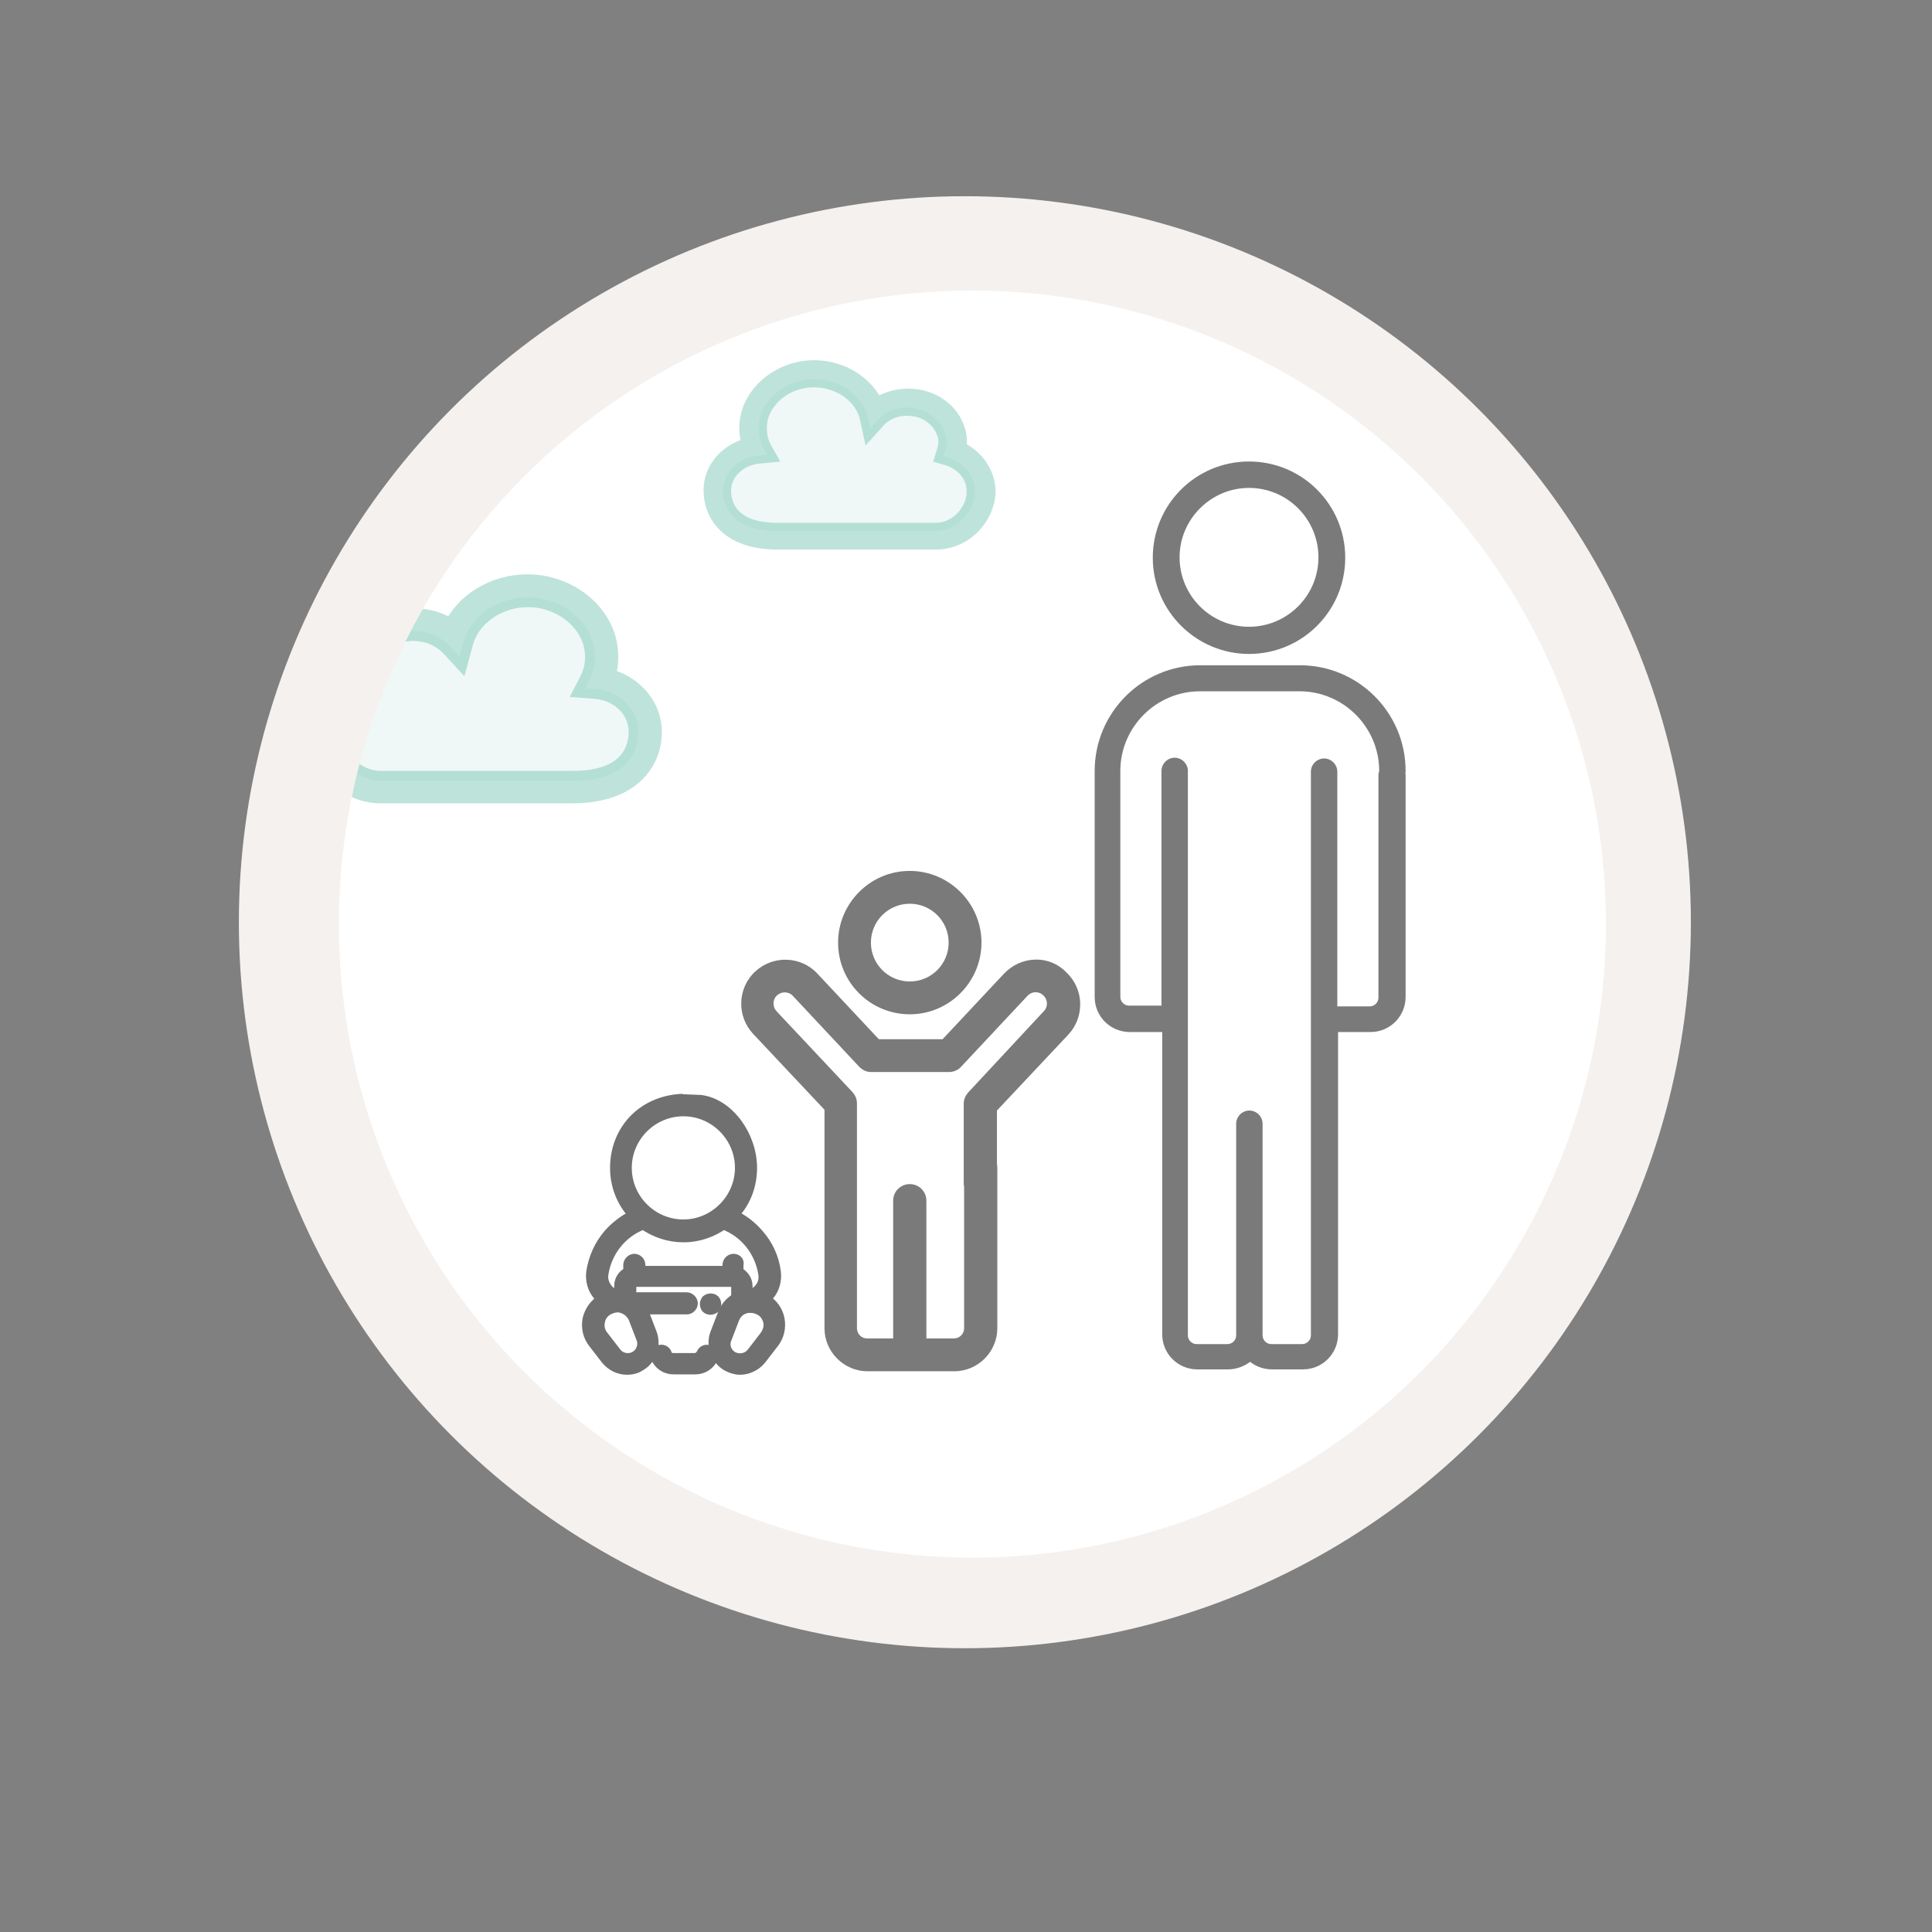
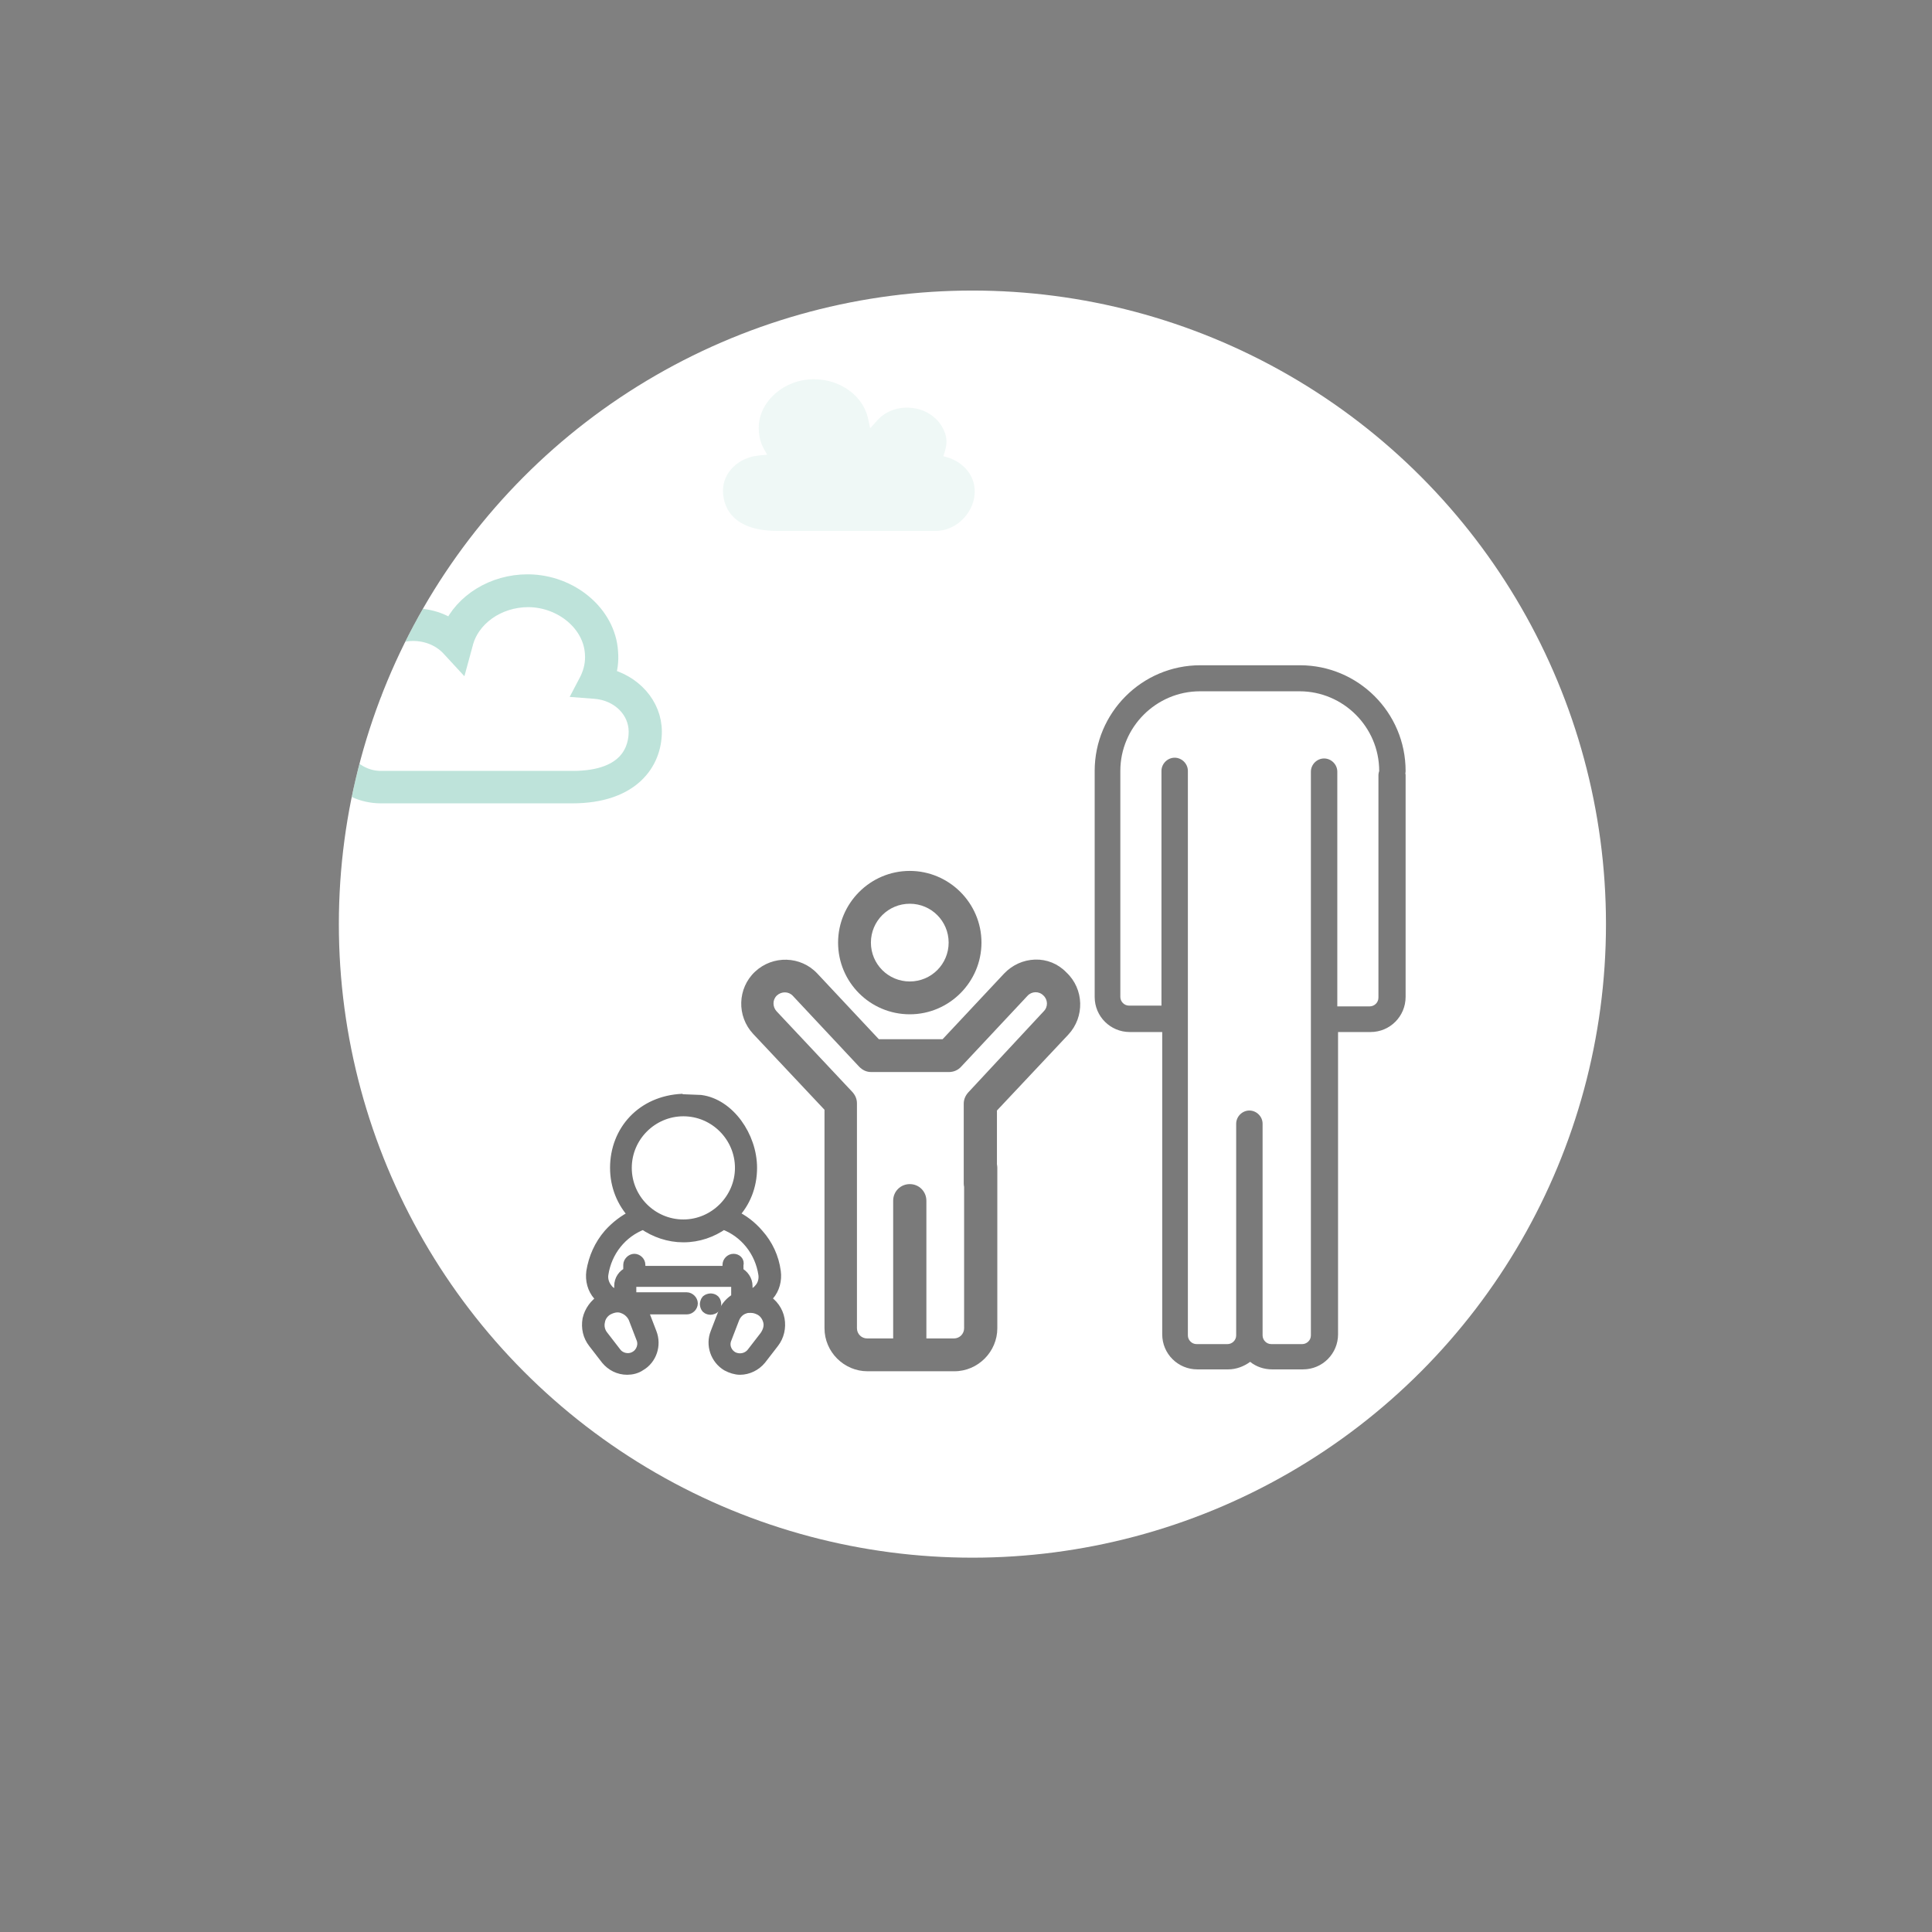
<svg xmlns="http://www.w3.org/2000/svg" xmlns:xlink="http://www.w3.org/1999/xlink" version="1.1" id="Capa_1" x="0px" y="0px" viewBox="0 0 512 512" style="enable-background:new 0 0 512 512;" xml:space="preserve">
  <rect x="0" y="0" width="512" height="512" fill="#808080" stroke="none" />
  <style type="text/css">
	.st0{fill:#F4F1EE;}
	.st1{fill:#FFFFFF;}
	.st2{opacity:0.56;}
	.st3{stroke:#000000;stroke-width:2.658;stroke-miterlimit:10;}
	.st4{opacity:0.52;}
	.st5{opacity:0.4;}
	.st6{fill:#5CBAA3;stroke:#5CBAA3;stroke-width:4.297;stroke-miterlimit:10;}
	.st7{opacity:0.1;fill:#5CBAA3;enable-background:new    ;}
	.st8{clip-path:url(#SVGID_2_);}
	.st9{fill:#5CBAA3;stroke:#5CBAA3;stroke-width:5.196;stroke-miterlimit:10;}
</style>
  <g>
    <g>
-       <circle class="st0" cx="255.7" cy="244.4" r="192.4" />
-     </g>
+       </g>
    <circle class="st1" cx="257.7" cy="244.9" r="167.9" />
    <g class="st2">
      <g>
        <g>
-           <path class="st3" d="M187.9,357.8c-0.9-0.3-1.7,0.1-2,0.9c-0.3,0.6-1,1.2-1.7,1.2h-5.8c-0.8,0-1.5-0.4-1.7-1.2      c-0.3-0.9-1.3-1.2-2-0.9c-0.9,0.3-1.2,1.3-0.9,2c0.8,1.9,2.6,3.1,4.7,3.1h5.8c2,0,3.9-1.2,4.7-3.1      C189.1,359.1,188.8,358.2,187.9,357.8z" />
-         </g>
+           </g>
      </g>
      <g>
        <g>
          <path class="st3" d="M180.9,291.2L180.9,291.2h-0.1c-10.7,0.5-17.8,8.4-17.8,18.3c0,4.8,1.8,9.2,4.9,12.5      c-2.5,1.2-4.7,2.9-6.6,5c-2.5,2.9-4,6.3-4.6,10c-0.3,2.3,0.3,4.6,1.8,6.3c0.3,0.3,0.6,0.6,1,1c-1.9,1.2-3.3,3.1-3.8,5.3      c-0.4,2.3,0.1,4.5,1.5,6.3l3.4,4.4c1.4,1.7,3.4,2.7,5.6,2.7c1.2,0,2.5-0.3,3.5-1c3-1.7,4.3-5.5,3-8.8l-2-5.2      c-0.1-0.3-0.3-0.6-0.5-1H182c0.9,0,1.6-0.8,1.6-1.6s-0.8-1.6-1.6-1.6h-14.7v-3.3c0-0.4,0.3-0.8,0.8-0.8h26.2      c0.4,0,0.8,0.3,0.8,0.8v3.5c-1.6,0.9-2.8,2.3-3.5,4l-2,5.2c-1.3,3.2,0,7,3,8.8c1.1,0.6,2.4,1,3.5,1c2.1,0,4.2-1,5.6-2.7l3.4-4.4      c1.4-1.8,1.9-4.1,1.5-6.3s-1.8-4.2-3.8-5.3c0.3-0.3,0.6-0.6,1-1c1.5-1.7,2.1-4.1,1.8-6.3c-0.5-3.8-2.1-7.2-4.6-10      c-1.8-2.1-4.1-3.9-6.6-5c3.1-3.2,4.9-7.6,4.9-12.5c0-8.4-6-17-13.6-18l-5-0.2 M166.1,309.5c0-8.3,6.8-15,15-15      c8.3,0,15,6.8,15,15s-6.8,15-15,15C172.9,324.5,166.1,317.8,166.1,309.5z M167.9,349.4l2,5.2c0.8,1.8,0,3.9-1.6,4.8      c-1.7,1-3.9,0.5-5-1l-3.4-4.4c-0.9-1.1-1.2-2.5-0.9-3.8c0.2-1.3,1.1-2.5,2.3-3.1c1.2-0.6,2.6-0.9,3.9-0.3      C166.3,347.2,167.4,348.2,167.9,349.4z M194.4,333.6c-0.9,0-1.6,0.8-1.6,1.6v1.6h-23.1v-1.6c0-0.9-0.8-1.6-1.6-1.6      s-1.6,0.8-1.6,1.6v1.9c-1.4,0.6-2.4,2-2.4,3.7v2.3c-1.2-0.1-2.4-0.6-3.1-1.6c-0.9-1.1-1.3-2.5-1.1-3.8c0.9-6,4.9-11.1,10.6-13.2      c3,2.1,6.7,3.4,10.6,3.4c4,0,7.6-1.3,10.6-3.4c5.7,2.1,9.7,7.2,10.6,13.2c0.2,1.4-0.2,2.8-1.1,3.8c-0.8,1-1.9,1.5-3.1,1.6v-2.3      c0-1.6-1-3-2.4-3.7v-1.9C196,334.2,195.2,333.6,194.4,333.6z M202.6,354.1l-3.4,4.4c-1.2,1.5-3.3,1.9-5,1c-1.7-1-2.4-3-1.6-4.8      l2-5.2c0.5-1.3,1.5-2.3,2.8-2.7c0.5-0.2,1-0.2,1.5-0.2c0.9,0,1.6,0.2,2.4,0.6c1.2,0.6,2,1.8,2.3,3.1S203.4,353,202.6,354.1z" />
        </g>
      </g>
      <g>
        <g>
          <path class="st3" d="M189.4,344.5c-0.3-0.3-0.8-0.4-1.1-0.4s-0.9,0.2-1.1,0.4s-0.4,0.8-0.4,1.1c0,0.4,0.2,0.9,0.4,1.1      c0.3,0.3,0.8,0.4,1.1,0.4s0.9-0.2,1.1-0.4c0.3-0.3,0.4-0.8,0.4-1.1S189.7,344.8,189.4,344.5z" />
        </g>
      </g>
    </g>
    <g class="st4">
      <path d="M241.1,268.8c10.5,0,19-8.6,19-19c0-10.5-8.6-19-19-19c-10.5,0-19,8.6-19,19C222.1,260.3,230.6,268.8,241.1,268.8z     M241.1,239.5c5.7,0,10.3,4.6,10.3,10.3c0,5.7-4.6,10.3-10.3,10.3c-5.7,0-10.3-4.6-10.3-10.3C230.8,244.1,235.4,239.5,241.1,239.5    z" />
-       <path d="M331,173.3c14.1,0,25.5-11.4,25.5-25.5c0-14.1-11.4-25.5-25.5-25.5s-25.5,11.4-25.5,25.5C305.5,161.9,317,173.3,331,173.3    z M331,129.3c10.2,0,18.4,8.3,18.4,18.4c0,10.2-8.3,18.4-18.4,18.4c-10.2,0-18.4-8.3-18.4-18.4C312.6,137.6,320.9,129.3,331,129.3    z" />
      <path d="M368.8,202c-1.9,0-3.5,1.6-3.5,3.5v58.9c0,1.3-1.1,2.3-2.3,2.3h-8.6v-62.2c0-1.9-1.6-3.5-3.5-3.5s-3.5,1.6-3.5,3.5v149.4    c0,1.3-1.1,2.3-2.3,2.3h-8.2c-1.3,0-2.3-1.1-2.3-2.3v-56.1c0-1.9-1.6-3.5-3.5-3.5s-3.5,1.6-3.5,3.5v56.1c0,1.3-1.1,2.3-2.3,2.3    h-8.2c-1.3,0-2.3-1.1-2.3-2.3V204.3c0-1.9-1.6-3.5-3.5-3.5s-3.5,1.6-3.5,3.5v62.2h-8.6c-1.3,0-2.3-1.1-2.3-2.3v-59.9    c0-11.6,9.5-21.1,21.1-21.1h26.4c11.6,0,21.1,9.5,21.1,21.1c0,1.9,1.6,3.5,3.5,3.5s3.5-1.6,3.5-3.5c0-15.5-12.6-28-28-28h-26.4    c-15.5,0-28,12.6-28,28v59.9c0,5.2,4.2,9.3,9.3,9.3h8.6v80.1c0,5.2,4.2,9.3,9.3,9.3h8.2c2.1,0,4.2-0.8,5.8-2c1.6,1.3,3.7,2,5.8,2    h8.2c5.2,0,9.3-4.2,9.3-9.3v-80.1h8.6c5.2,0,9.3-4.2,9.3-9.3v-58.9C372.3,203.5,370.8,202,368.8,202z" />
      <path d="M274.3,254.3c-3.1,0.1-6,1.4-8.2,3.7l-16.3,17.4h-16.9l-16.3-17.4c-4.4-4.7-11.8-4.9-16.5-0.5c-4.7,4.4-4.9,11.8-0.5,16.5    l18.9,20.1v57.9c0,6.3,5.2,11.4,11.4,11.4h23c6.3,0,11.4-5.2,11.4-11.4v-42.5c0-2.4-1.9-4.4-4.4-4.4s-4.4,1.9-4.4,4.4v42.5    c0,1.5-1.2,2.7-2.7,2.7h-7.3v-36.5c0-2.4-1.9-4.4-4.4-4.4c-2.4,0-4.4,1.9-4.4,4.4v36.5h-6.9c-1.5,0-2.7-1.2-2.7-2.7v-59.6    c0-1.1-0.4-2.1-1.2-3l-20.1-21.4c-1.1-1.2-1.1-3.1,0.1-4.2c1.2-1.1,3.1-1.1,4.2,0.1l17.6,18.8c0.9,0.9,1.9,1.4,3.2,1.4h20.6    c1.2,0,2.4-0.5,3.2-1.4l17.6-18.8c1.1-1.2,3-1.3,4.2-0.1c1.2,1.1,1.3,3,0.1,4.2l-20,21.5c-0.8,0.9-1.2,1.9-1.2,3v21.1    c0,2.4,1.9,4.4,4.4,4.4c2.4,0,4.4-1.9,4.4-4.4v-19.3l18.9-20.1c4.4-4.7,4.2-12.1-0.5-16.5C280.4,255.4,277.4,254.2,274.3,254.3z" />
    </g>
    <g>
      <g class="st5">
        <g>
-           <path class="st6" d="M253.9,119c0.4-2,0.2-4-0.6-5.9c-1.7-4.4-6.2-7.5-11.3-7.9c-3.5-0.3-7.1,0.6-9.8,2.6      c-2.6-6-9.1-10.2-16.5-10.2h-0.1c-9.1,0.1-17,6.8-17.5,14.9c-0.1,1.9,0.1,3.8,0.8,5.6c-6,1.3-10.3,6.1-10.3,11.8      c0,6.6,4.6,13.6,17.5,13.6h41.8c8.2,0,13.8-7,13.8-13.5C261.5,125.3,258.5,121,253.9,119z M247.9,140.7h-41.8      c-13.1,0-14.5-7.5-14.5-10.7c0-4.8,4.1-8.8,9.6-9.3l2.1-0.2l-1-1.8c-1-1.9-1.3-3.9-1.2-6c0.4-6.7,7-12.2,14.5-12.2h0.1      c6.9,0,12.9,4.3,14.3,10.2l0.6,2.8l1.9-2.1c2.1-2.4,5.6-3.7,9-3.3c3.9,0.3,7.3,2.7,8.7,6.1c0.8,1.7,0.8,3.5,0.2,5.4l-0.4,1.3      l1.4,0.4c4.1,1.4,6.9,4.8,6.9,8.8C258.5,135,254.1,140.7,247.9,140.7z" />
-         </g>
+           </g>
      </g>
      <path class="st7" d="M247.9,140.7h-41.8c-13.1,0-14.5-7.5-14.5-10.7c0-4.8,4.1-8.8,9.6-9.3l2.1-0.2l-1-1.8c-1-1.9-1.3-3.9-1.2-6    c0.4-6.7,7-12.2,14.5-12.2h0.1c6.9,0,12.9,4.3,14.3,10.2l0.6,2.8l1.9-2.1c2.1-2.4,5.6-3.7,9-3.3c3.9,0.3,7.3,2.7,8.7,6.1    c0.8,1.7,0.8,3.5,0.2,5.4l-0.4,1.3l1.4,0.4c4.1,1.4,6.9,4.8,6.9,8.8C258.5,135,254.1,140.7,247.9,140.7z" />
    </g>
    <g>
      <g>
        <defs>
          <circle id="SVGID_1_" cx="257.7" cy="244.9" r="167.9" />
        </defs>
        <clipPath id="SVGID_2_">
          <use xlink:href="#SVGID_1_" style="overflow:visible;" />
        </clipPath>
        <g class="st8">
          <g class="st5">
            <g>
              <path class="st9" d="M84.5,193.9c0,7.9,6.7,16.4,16.5,16.4h50.6c15.6,0,21.2-8.5,21.2-16.4c0-6.9-5.3-12.7-12.5-14.3        c0.8-2.1,1.1-4.5,0.9-6.8c-0.6-9.9-10.2-17.9-21.2-18c-0.1,0-0.1,0-0.2,0c-8.9,0-16.9,5-20,12.2c-3.2-2.4-7.5-3.5-11.8-3.1        c-6.1,0.5-11.5,4.3-13.5,9.6c-1,2.4-1.2,4.7-0.8,7.2C88.1,183.2,84.5,188.3,84.5,193.9z M88.1,193.9c0-4.7,3.3-9,8.4-10.6        l1.6-0.5l-0.4-1.5c-0.6-2.3-0.5-4.4,0.2-6.6c1.6-4.1,5.8-7,10.5-7.4c4.2-0.3,8.3,1.2,11,4.1l2.4,2.6l0.9-3.3        c1.7-7.2,9-12.4,17.3-12.4c0.1,0,0.1,0,0.1,0c9.1,0.1,17,6.7,17.5,14.8c0.2,2.5-0.3,4.9-1.4,7.2l-1.1,2.1l2.6,0.2        c6.6,0.5,11.5,5.4,11.5,11.3c0,4-1.7,13-17.5,13H101C93.4,206.9,88.1,200,88.1,193.9z" />
            </g>
          </g>
-           <path class="st7" d="M88.1,193.9c0-4.7,3.3-9,8.4-10.6l1.6-0.5l-0.4-1.5c-0.6-2.3-0.5-4.4,0.2-6.6c1.6-4.1,5.8-7,10.5-7.4      c4.2-0.3,8.3,1.2,11,4.1l2.4,2.6l0.9-3.3c1.7-7.2,9-12.4,17.3-12.4c0.1,0,0.1,0,0.1,0c9.1,0.1,17,6.7,17.5,14.8      c0.2,2.5-0.3,4.9-1.4,7.2l-1.1,2.1l2.6,0.2c6.6,0.5,11.5,5.4,11.5,11.3c0,4-1.7,13-17.5,13H101C93.4,206.9,88.1,200,88.1,193.9z      " />
        </g>
      </g>
    </g>
  </g>
</svg>